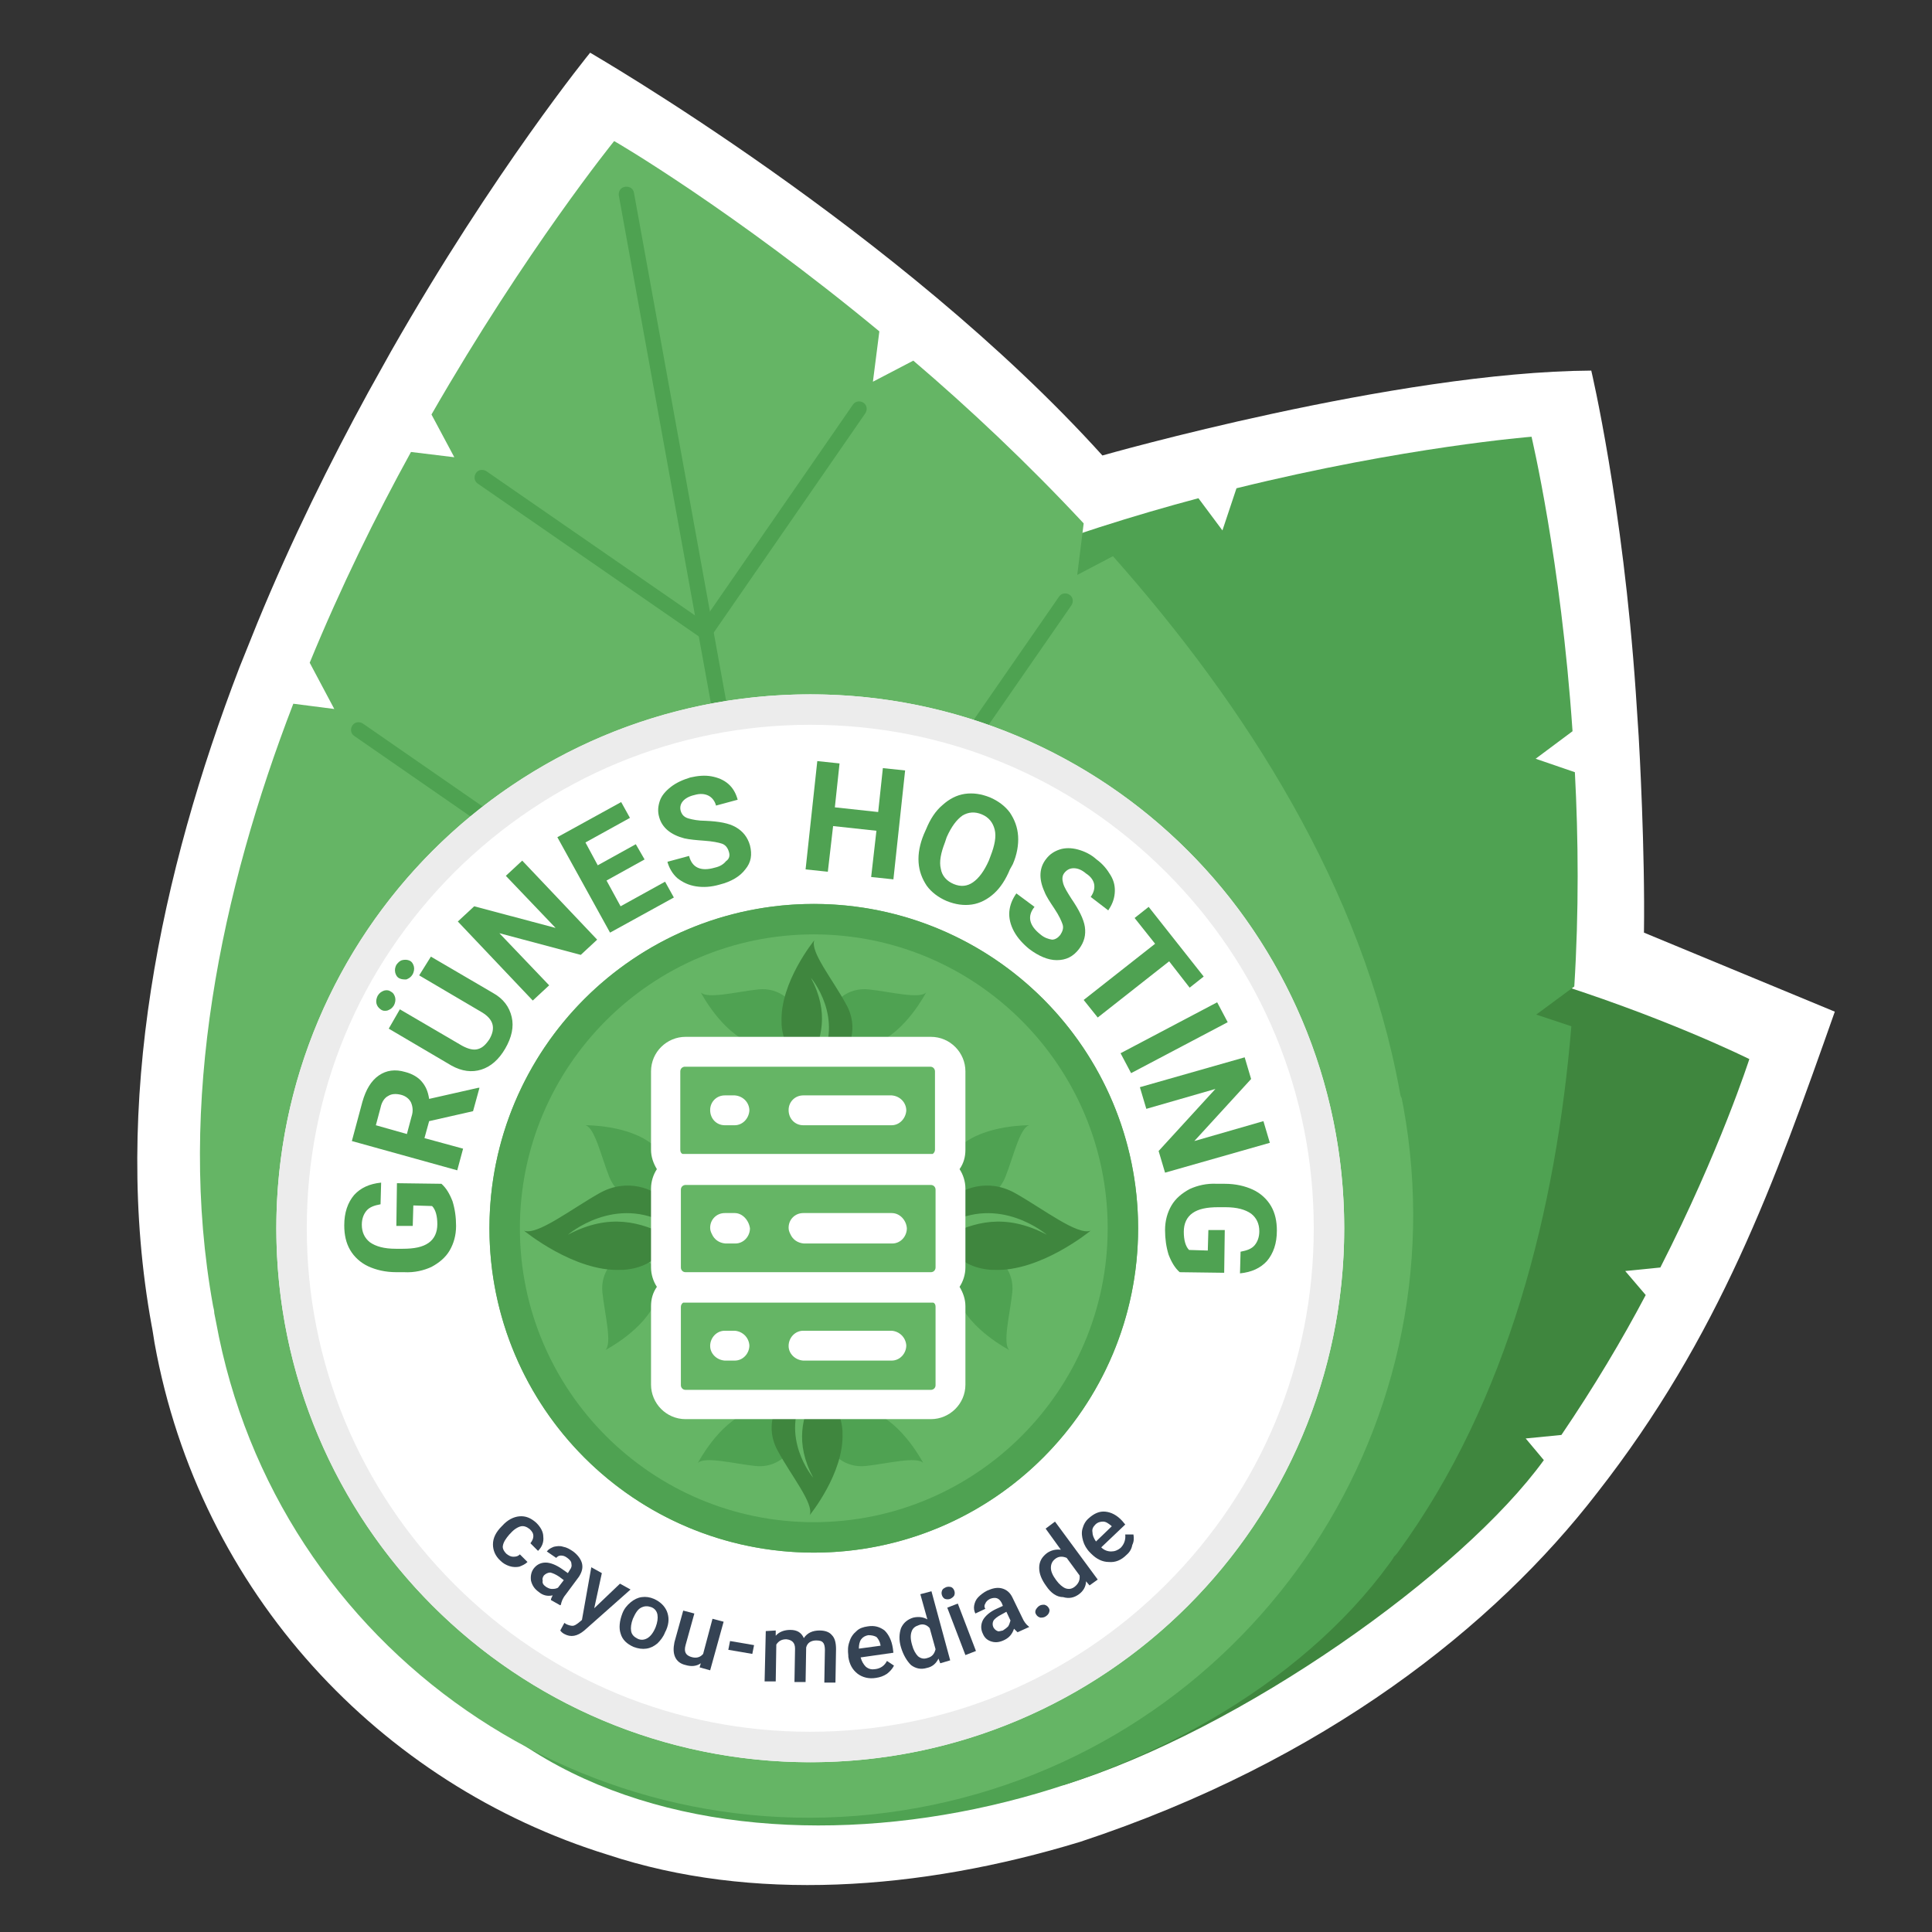
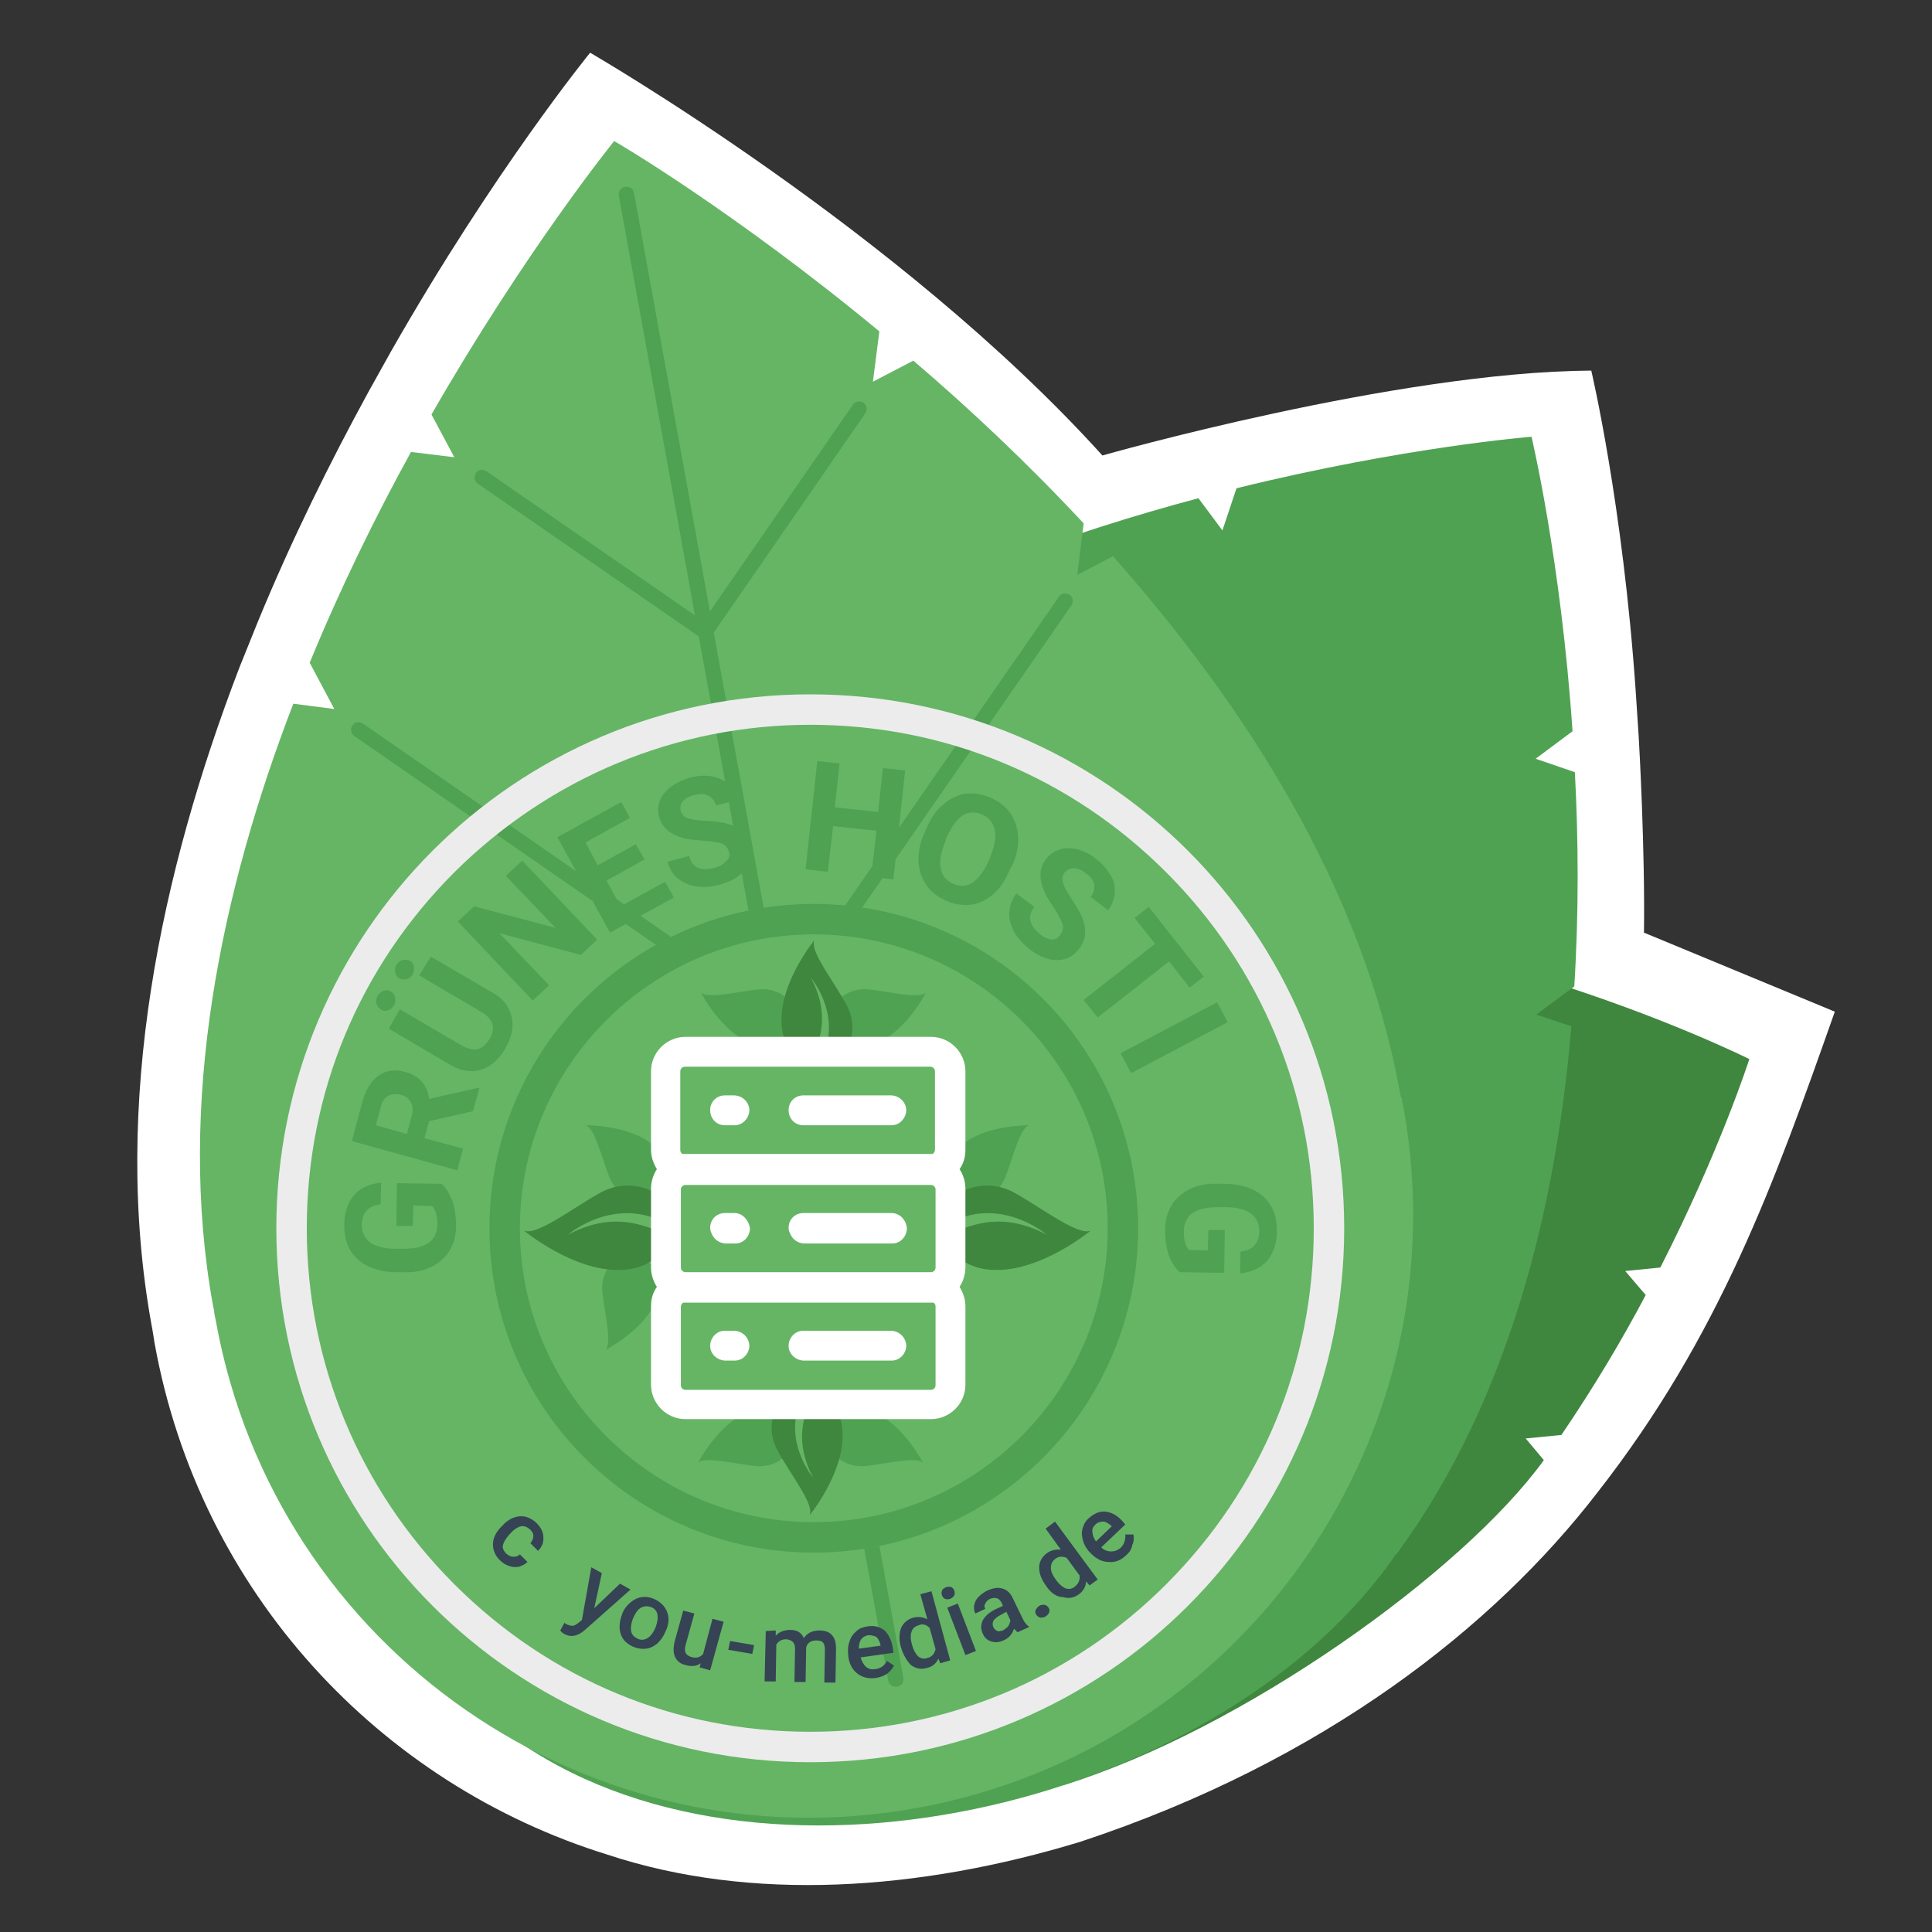
<svg xmlns="http://www.w3.org/2000/svg" version="1.1" id="Ebene_1" x="0px" y="0px" viewBox="0 0 330 330" style="enable-background:new 0 0 330 330;" xml:space="preserve">
  <rect x="0" y="0" width="330" height="330" fill="#333333" stroke="none" />
  <style type="text/css">
	.st0{fill:#FFFFFF;}
	.st1{fill:#3F863E;}
	.st2{fill:#4FA252;}
	.st3{fill:#65B565;}
	.st4{fill:#4EA251;}
	.st5{fill:#ECECEC;}
	.st6{fill:#354354;}
</style>
  <g>
    <g>
      <path class="st0" d="M313.4,172.8L313.4,172.8l-32.6-13.5c0.2-14-0.8-31.9-0.9-33.5l-0.5-7.6c-2.2-32.1-7.6-54.9-7.6-54.9l0,0l0,0    l0,0l0,0c-33.4,0.2-83.5,14.5-83.5,14.5C153.6,39.4,100.9,9.1,100.8,9l0,0l0,0l0,0l0,0c0,0-16.4,20.1-34,51l-3.9,7    C56.4,78.9,49.8,92.2,44,106.3l-3.1,7.7c-13.4,34.9-21.9,74.5-15,112.4c0.1,0.4,0.4,2.4,0.5,3c7.7,42.7,38.6,75.4,77.4,87.4    c24.5,8.1,53.1,6.2,80.7-2.2c41.8-13.8,70.8-36.9,88.3-59.6C293.7,228.3,303.1,202,313.4,172.8L313.4,172.8L313.4,172.8z" />
    </g>
    <g>
      <path class="st1" d="M181.7,304.9c30.4-9.4,68.1-36.3,82-55.5l-3.1-3.7l6.1-0.6c5.5-8.1,10.4-16.3,14.4-23.9l-3.5-4.1l6-0.6    c10.2-20,15.2-35.6,15.2-35.6l0,0l0,0l0,0l0,0c0,0-14.8-7.4-36.4-14l-4.4,3.7l-0.5-5.2c-8.3-2.4-17.4-4.6-27-6.3l-4.7,4l-0.5-4.9    c-23.5-3.5-49.3-3.2-71.8,6.3c-0.3,0.1-0.5,0.2-0.8,0.3s-0.7,0.3-1,0.4c-36.4,15.4-69.3,55.7-53.9,92.1    C113,293.9,181.4,305,181.7,304.9z" />
      <path class="st2" d="M238.8,265.1c18.9-25.9,27-58.7,29.6-89.8l-6-2l6.5-4.8c0.8-12.8,0.7-25.3,0.1-36.6l-6.7-2.3l6.3-4.7    c-2-29.4-7-50.2-7-50.3l0,0l0,0l0,0l0,0c0,0-21.6,1.7-50.4,8.8l-2.4,7.2l-4.1-5.5c-10.9,2.9-22.7,6.6-34.6,11.2l-2.6,7.7l-3.8-5.1    c-28.8,12-57.5,29.6-76.5,55.6c-0.2,0.3-0.4,0.6-0.6,0.9c-0.3,0.4-0.6,0.8-0.9,1.1c-30.5,41.9-40.4,109.4,1.5,140    s119.6,12.5,150.1-29.4c0.3-0.4,0.6-0.8,0.8-1.2C238.3,265.7,238.6,265.4,238.8,265.1z" />
      <path class="st3" d="M239.1,186.5c-6.3-34.7-26.3-65.9-49-91.5l-6.1,3.2l1.1-8.8c-9.6-10.3-19.6-19.7-29.1-27.8l-6.9,3.6l1.1-8.6    C125.3,36,105,24.1,104.9,24.1l0,0l0,0l0,0l0,0c0,0-15,18.5-31.2,46.7l3.9,7.3l-7.4-0.9c-6,10.9-12,23.1-17.3,36l4.2,7.9l-7-0.9    c-12.3,31.9-20,68.2-13.7,102.9c0.1,0.4,0.2,0.8,0.2,1.2c0.1,0.5,0.2,1,0.3,1.5c10.2,56,63.8,93.2,119.8,83s93.2-63.8,83-119.8    c-0.1-0.5-0.2-1-0.3-1.5C239.2,187.3,239.2,186.9,239.1,186.5z" />
      <path class="st4" d="M153,288.1c-0.6,0-1.2-0.4-1.3-1.1l-46-253.6c-0.1-0.7,0.3-1.4,1.1-1.5c0.7-0.1,1.4,0.3,1.5,1.1l46,253.6    c0.1,0.7-0.3,1.4-1.1,1.5C153.1,288.1,153,288.1,153,288.1z" />
      <path class="st4" d="M132.8,174.8c-0.3,0-0.5-0.1-0.7-0.2c-0.6-0.4-0.7-1.2-0.3-1.8l49.1-70.9c0.4-0.6,1.2-0.7,1.8-0.3    c0.6,0.4,0.7,1.2,0.3,1.8l-49.1,70.9C133.6,174.7,133.2,174.8,132.8,174.8z" />
      <path class="st4" d="M132.1,175c-0.3,0-0.5-0.1-0.7-0.2l-70.9-49.1c-0.6-0.4-0.7-1.2-0.3-1.8s1.2-0.7,1.8-0.3l70.9,49.1    c0.6,0.4,0.7,1.2,0.3,1.8C133,174.8,132.6,175,132.1,175z" />
      <g>
-         <circle class="st0" cx="138.4" cy="209.8" r="91.2" />
        <path class="st5" d="M138.4,123.8c23,0,44.5,8.9,60.8,25.2c16.2,16.2,25.2,37.8,25.2,60.8s-8.9,44.5-25.2,60.8     c-16.2,16.2-37.8,25.2-60.8,25.2s-44.5-8.9-60.8-25.2c-16.2-16.2-25.2-37.8-25.2-60.8s8.9-44.5,25.2-60.8     C93.9,132.8,115.5,123.8,138.4,123.8 M138.4,118.6c-50.4,0-91.2,40.8-91.2,91.2S88,301,138.4,301s91.2-40.8,91.2-91.2     S188.8,118.6,138.4,118.6L138.4,118.6z" />
      </g>
      <g>
        <circle class="st3" cx="139" cy="209.8" r="55.4" />
        <path class="st2" d="M139,159.6c27.7,0,50.2,22.5,50.2,50.2S166.7,260,139,260s-50.2-22.5-50.2-50.2     C88.8,182.1,111.3,159.6,139,159.6 M139,154.4c-30.6,0-55.4,24.8-55.4,55.4s24.8,55.4,55.4,55.4s55.4-24.8,55.4-55.4     S169.6,154.4,139,154.4L139,154.4z" />
      </g>
      <g>
        <path class="st2" d="M75.4,202.2c0.8,0.7,1.4,1.7,1.9,3c0.4,1.3,0.6,2.7,0.6,4.2c0,1.6-0.4,3-1.1,4.2c-0.7,1.2-1.8,2.1-3.1,2.8     c-1.3,0.6-2.9,1-4.7,0.9h-1.3c-1.9,0-3.5-0.4-4.8-1s-2.4-1.6-3.1-2.8c-0.7-1.2-1-2.6-1-4.2c0-2.2,0.6-3.9,1.7-5.2     c1.1-1.2,2.6-1.9,4.6-2.1l-0.1,3.7c-1.1,0.2-1.9,0.5-2.4,1.1s-0.8,1.4-0.8,2.4c0,1.3,0.5,2.3,1.4,3c1,0.7,2.4,1.1,4.4,1.1h1.2     c2,0,3.4-0.3,4.4-1s1.5-1.8,1.5-3.2c0-1.4-0.3-2.5-0.9-3.1l-3.2-0.1l-0.1,3.5h-2.8l0.1-7.3L75.4,202.2z" />
        <path class="st2" d="M73.3,191.5l-0.8,2.9l6.6,1.8l-1,3.7l-18-5l1.8-6.7c0.6-2.1,1.5-3.6,2.8-4.5s2.8-1.1,4.5-0.6     c1.2,0.3,2.2,0.9,2.8,1.6c0.7,0.8,1.1,1.7,1.3,3l8.4-1.9h0.2l-1.1,4L73.3,191.5z M69.5,193.7l0.8-3c0.3-0.9,0.2-1.7-0.1-2.4     c-0.3-0.6-0.9-1.1-1.7-1.3c-0.8-0.2-1.6-0.2-2.2,0.2c-0.6,0.3-1.1,1-1.3,2l-0.8,3L69.5,193.7z" />
        <path class="st2" d="M66.8,169.4c0.4,0.2,0.6,0.6,0.7,1c0.1,0.4,0,0.9-0.2,1.3c-0.3,0.5-0.6,0.7-1.1,0.9     c-0.4,0.1-0.8,0.1-1.2-0.2s-0.6-0.6-0.7-1s0-0.9,0.2-1.3c0.3-0.5,0.6-0.7,1.1-0.9C66,169.1,66.4,169.1,66.8,169.4z M73.6,163.4     l10.6,6.2c1.8,1,2.8,2.4,3.2,4.1c0.4,1.7,0,3.5-1.1,5.4s-2.5,3.1-4.1,3.6s-3.3,0.3-5.1-0.7l-10.7-6.3l1.9-3.3l10.6,6.2     c1.1,0.6,2,0.8,2.7,0.6c0.8-0.2,1.4-0.8,2-1.7c1.1-1.9,0.7-3.4-1.3-4.6l-10.7-6.3L73.6,163.4z M68.2,167.1     c-0.4-0.2-0.6-0.6-0.7-1c-0.1-0.5,0-0.9,0.2-1.3c0.3-0.4,0.6-0.7,1-0.8s0.9-0.1,1.3,0.1c0.4,0.2,0.6,0.6,0.7,1     c0.1,0.4,0,0.9-0.2,1.3c-0.3,0.5-0.6,0.7-1.1,0.9C69,167.3,68.6,167.3,68.2,167.1z" />
        <path class="st2" d="M102,160.5l-2.8,2.6l-13.9-3.7l8.5,8.9l-2.8,2.6l-12.8-13.5l2.8-2.6l13.9,3.7l-8.5-8.9l2.8-2.6L102,160.5z" />
        <path class="st2" d="M110.1,146.8l-6.5,3.6l2.4,4.4l7.6-4.2l1.5,2.7l-10.9,6l-9-16.3l10.9-6l1.5,2.7l-7.6,4.2l2.1,3.9l6.5-3.6     L110.1,146.8z" />
        <path class="st2" d="M124.5,145.5c-0.2-0.7-0.6-1.2-1.2-1.4s-1.6-0.4-3-0.5s-2.5-0.2-3.4-0.4c-2.3-0.6-3.8-1.8-4.3-3.6     c-0.3-1-0.2-1.9,0.1-2.8c0.3-0.9,1-1.7,1.9-2.4s2-1.2,3.3-1.6c1.3-0.3,2.5-0.4,3.6-0.2s2.1,0.6,2.9,1.3c0.8,0.7,1.3,1.6,1.6,2.7     l-3.7,1c-0.2-0.8-0.7-1.4-1.3-1.7s-1.4-0.4-2.4-0.1c-0.9,0.2-1.6,0.6-2,1.1s-0.5,1.1-0.3,1.7c0.2,0.6,0.6,1,1.3,1.2     s1.7,0.4,2.9,0.4c2.3,0.1,4,0.4,5.2,1.1c1.2,0.7,2,1.7,2.4,3.1c0.4,1.6,0.2,2.9-0.8,4.1c-0.9,1.2-2.4,2.1-4.4,2.6     c-1.4,0.4-2.7,0.5-4,0.3s-2.3-0.7-3.2-1.4c-0.8-0.7-1.4-1.7-1.7-2.8l3.7-1c0.5,2,2,2.7,4.4,2c0.9-0.2,1.5-0.6,1.9-1.1     C124.6,146.7,124.7,146.1,124.5,145.5z" />
        <path class="st2" d="M152.6,150.2l-3.8-0.4l0.9-7.9l-7.4-0.8l-0.9,7.8l-3.8-0.4l2-18.5l3.8,0.4l-0.8,7.5l7.4,0.8l0.8-7.5l3.8,0.4     L152.6,150.2z" />
        <path class="st2" d="M172.5,148.5c-0.7,1.7-1.6,3.1-2.7,4.1c-1.1,1-2.4,1.7-3.8,1.9c-1.4,0.2-2.8,0-4.3-0.6     c-1.4-0.6-2.6-1.5-3.4-2.6c-0.8-1.2-1.3-2.5-1.4-4c-0.1-1.5,0.2-3.1,0.9-4.8l0.4-0.9c0.7-1.7,1.6-3.1,2.8-4.1     c1.1-1,2.4-1.7,3.8-1.9c1.4-0.2,2.8,0,4.3,0.6c1.4,0.6,2.6,1.5,3.4,2.6c0.8,1.2,1.3,2.5,1.4,4c0.1,1.5-0.2,3.2-0.9,4.8     L172.5,148.5z M169.2,146.2c0.7-1.8,1-3.3,0.7-4.5s-1-2.1-2.2-2.6s-2.3-0.4-3.3,0.2c-1,0.7-1.9,1.9-2.7,3.7l-0.3,0.9     c-0.7,1.8-1,3.3-0.7,4.5c0.2,1.2,1,2.1,2.2,2.6s2.3,0.4,3.3-0.3s1.9-1.9,2.7-3.7L169.2,146.2z" />
        <path class="st2" d="M181.1,159.7c0.4-0.6,0.6-1.2,0.4-1.8s-0.6-1.5-1.4-2.7s-1.4-2.1-1.7-2.9c-1-2.2-0.9-4.1,0.3-5.6     c0.6-0.8,1.4-1.3,2.3-1.6s2-0.3,3.1,0s2.2,0.8,3.2,1.7c1.1,0.8,1.8,1.7,2.4,2.7s0.8,2,0.7,3.1s-0.5,2-1.1,2.9l-3-2.3     c0.5-0.7,0.7-1.4,0.6-2.1c-0.1-0.7-0.6-1.4-1.4-1.9c-0.7-0.6-1.4-0.9-2.1-0.9s-1.2,0.3-1.6,0.8s-0.4,1.1-0.2,1.8     c0.2,0.7,0.7,1.5,1.4,2.6c1.3,1.9,2.1,3.5,2.3,4.8c0.2,1.4-0.1,2.6-1,3.8c-1,1.3-2.2,1.9-3.8,1.9c-1.5,0-3.1-0.7-4.7-1.9     c-1.1-0.9-2-1.9-2.6-3s-0.9-2.3-0.8-3.4c0.1-1.1,0.5-2.1,1.2-3.1l3.1,2.3c-1.3,1.6-0.9,3.2,1,4.7c0.7,0.6,1.4,0.8,2,0.9     C180.2,160.5,180.7,160.2,181.1,159.7z" />
        <path class="st2" d="M203.2,168.7l-3.5-4.5l-12.2,9.6l-2.4-3l12.2-9.6l-3.5-4.4l2.4-1.9l9.4,11.9L203.2,168.7z" />
        <path class="st2" d="M193.2,183.3l-1.8-3.4l16.5-8.7l1.8,3.4L193.2,183.3z" />
-         <path class="st2" d="M199,200.3l-1.1-3.7l9.7-10.6l-11.8,3.4l-1.1-3.7l17.9-5.1l1.1,3.7l-9.7,10.6l11.8-3.4l1.1,3.7L199,200.3z" />
        <path class="st2" d="M201.5,217.3c-0.8-0.7-1.4-1.7-1.9-3c-0.4-1.3-0.6-2.7-0.6-4.2c0-1.6,0.4-3,1.1-4.2s1.8-2.1,3.1-2.8     c1.3-0.6,2.9-1,4.7-0.9h1.3c1.9,0,3.5,0.4,4.8,1s2.4,1.6,3.1,2.8c0.7,1.2,1,2.6,1,4.2c0,2.2-0.6,3.9-1.7,5.2     c-1.1,1.2-2.6,1.9-4.6,2.1l0.1-3.7c1.1-0.2,1.9-0.5,2.4-1.1s0.8-1.4,0.8-2.4c0-1.3-0.5-2.3-1.4-3c-1-0.7-2.4-1.1-4.4-1.1h-1.2     c-2,0-3.4,0.3-4.4,1s-1.5,1.8-1.5,3.2c0,1.4,0.3,2.5,0.9,3.1l3.2,0.1l0.1-3.5h2.8l-0.1,7.3L201.5,217.3z" />
      </g>
      <g>
        <path class="st6" d="M86.5,265.4c0.4,0.3,0.7,0.5,1.2,0.5s0.8-0.1,1.1-0.4l1.3,1.3c-0.4,0.4-0.9,0.6-1.4,0.8     c-0.5,0.1-1.1,0.1-1.7-0.1c-0.6-0.2-1.1-0.5-1.5-0.9c-0.9-0.8-1.3-1.8-1.3-2.8c0-1.1,0.5-2.1,1.5-3.1l0.1-0.1     c0.9-1,1.9-1.5,2.9-1.6c1.1-0.1,2,0.3,2.9,1.1c0.7,0.7,1.2,1.5,1.2,2.4c0.1,0.9-0.2,1.7-0.9,2.4l-1.3-1.3     c0.3-0.4,0.5-0.8,0.5-1.2c0-0.5-0.2-0.8-0.6-1.2c-0.5-0.4-1-0.6-1.5-0.5s-1.2,0.5-1.8,1.2l-0.2,0.2c-0.6,0.7-1,1.3-1.1,1.9     C85.8,264.4,86,264.9,86.5,265.4z" />
-         <path class="st6" d="M94.1,273.3c0-0.2,0.1-0.4,0.3-0.8c-0.9,0.2-1.7,0-2.4-0.6c-0.7-0.5-1.1-1.1-1.3-1.9c-0.1-0.7,0-1.4,0.4-2     c0.5-0.7,1.2-1.1,2.1-1.1c0.8,0,1.8,0.4,2.8,1.1l1,0.7l0.3-0.5c0.3-0.4,0.4-0.7,0.3-1.1c0-0.4-0.3-0.7-0.7-1s-0.7-0.4-1.1-0.4     c-0.4,0-0.6,0.2-0.8,0.4l-1.6-1.1c0.3-0.4,0.7-0.6,1.2-0.8c0.5-0.1,1-0.2,1.6,0c0.6,0.1,1.1,0.4,1.7,0.8c0.8,0.6,1.3,1.3,1.5,2     c0.2,0.8,0,1.5-0.5,2.3l-2.3,3.1c-0.5,0.6-0.7,1.2-0.8,1.7l-0.1,0.1L94.1,273.3z M93.2,271c0.3,0.2,0.7,0.4,1,0.4     c0.4,0,0.7,0,1.1-0.2l1-1.3l-0.8-0.6c-0.6-0.4-1.1-0.6-1.5-0.7c-0.4,0-0.8,0.2-1.1,0.5c-0.2,0.3-0.3,0.6-0.2,0.9     C92.6,270.4,92.8,270.7,93.2,271z" />
        <path class="st6" d="M101.5,274.7l4.4-4.2l1.8,1l-7.9,7c-1.2,1-2.3,1.2-3.4,0.6c-0.2-0.1-0.5-0.3-0.7-0.6l0.7-1.3l0.3,0.2     c0.4,0.2,0.8,0.3,1.1,0.3s0.6-0.2,1-0.5l0.6-0.5l1.6-9l1.8,1L101.5,274.7z" />
        <path class="st6" d="M106.3,275.6c0.3-0.8,0.8-1.4,1.4-1.9c0.6-0.5,1.2-0.8,1.9-0.9s1.4,0,2.1,0.3c1.1,0.5,1.8,1.2,2.2,2.1     c0.4,1,0.4,2-0.1,3.2l-0.2,0.4c-0.3,0.8-0.8,1.4-1.3,1.9c-0.6,0.5-1.2,0.8-1.9,0.9s-1.4,0-2.2-0.3c-1.1-0.5-1.9-1.2-2.2-2.3     C105.7,278.1,105.8,276.9,106.3,275.6L106.3,275.6z M108.1,276.5c-0.3,0.8-0.4,1.5-0.3,2.1c0.1,0.6,0.5,1,1.1,1.3     s1.2,0.2,1.7-0.1c0.5-0.3,1-0.9,1.4-1.9c0.3-0.8,0.4-1.5,0.3-2.1c-0.1-0.6-0.5-1.1-1.1-1.3c-0.6-0.2-1.1-0.2-1.7,0.1     C108.9,274.9,108.5,275.6,108.1,276.5z" />
        <path class="st6" d="M119.7,284.1c-0.7,0.5-1.6,0.6-2.6,0.3c-0.9-0.2-1.5-0.7-1.8-1.4c-0.3-0.7-0.3-1.5-0.1-2.5l1.5-5.4l1.9,0.5     l-1.5,5.4c-0.3,1.1,0,1.7,0.9,2s1.6,0.1,2.1-0.5l1.6-6l1.9,0.5l-2.3,8.3l-1.8-0.5L119.7,284.1z" />
        <path class="st6" d="M128.5,282.5l-4.1-0.7l0.3-1.5l4.1,0.7L128.5,282.5z" />
        <path class="st6" d="M132.5,278.5v0.9c0.6-0.7,1.5-1,2.5-1c1.2,0,1.9,0.5,2.3,1.4c0.6-0.9,1.5-1.3,2.7-1.3c1,0,1.7,0.3,2.1,0.8     c0.5,0.5,0.7,1.3,0.7,2.4l-0.1,5.7h-1.9l0.1-5.6c0-0.5-0.1-1-0.3-1.2c-0.2-0.3-0.6-0.4-1.2-0.4c-0.4,0-0.8,0.1-1.1,0.3     c-0.3,0.2-0.5,0.5-0.6,0.9l-0.1,5.9h-1.9l0.1-5.7c0-1-0.5-1.5-1.5-1.6c-0.8,0-1.3,0.3-1.7,0.9l-0.1,6.3h-1.9l0.2-8.6L132.5,278.5     z" />
        <path class="st6" d="M149.6,286.6c-1.2,0.2-2.3-0.1-3.1-0.7c-0.9-0.7-1.4-1.6-1.6-2.9v-0.2c-0.1-0.9-0.1-1.6,0.2-2.4     c0.2-0.7,0.6-1.3,1.2-1.8c0.5-0.5,1.2-0.7,1.9-0.8c1.2-0.2,2.1,0.1,2.9,0.7c0.7,0.7,1.2,1.7,1.4,3l0.1,0.8l-5.6,0.8     c0.2,0.7,0.5,1.2,0.9,1.6c0.5,0.4,1,0.5,1.6,0.4c0.9-0.1,1.6-0.6,2-1.4l1.2,0.8c-0.3,0.6-0.7,1-1.2,1.4     C150.9,286.3,150.3,286.5,149.6,286.6z M148.3,279.3c-0.5,0.1-0.9,0.3-1.2,0.7c-0.3,0.4-0.4,1-0.4,1.6l3.7-0.5V281     c-0.1-0.6-0.4-1.1-0.7-1.4C149.3,279.4,148.9,279.3,148.3,279.3z" />
        <path class="st6" d="M153.9,281.4c-0.4-1.3-0.3-2.4,0-3.3c0.4-0.9,1.1-1.5,2.1-1.8c0.9-0.2,1.7-0.1,2.4,0.3l-1.2-4.3l1.9-0.5     l3.2,11.8l-1.7,0.5l-0.3-0.8c-0.4,0.8-1,1.4-2,1.6c-1,0.3-1.9,0.1-2.7-0.5C154.9,283.7,154.3,282.7,153.9,281.4z M155.8,281     c0.2,0.8,0.6,1.5,1,1.9c0.5,0.4,1,0.5,1.6,0.3c0.8-0.2,1.2-0.7,1.4-1.5l-1-3.6c-0.5-0.6-1.2-0.8-1.9-0.5c-0.6,0.2-1,0.5-1.2,1.1     S155.5,280,155.8,281z" />
        <path class="st6" d="M160.9,272.5c-0.1-0.3-0.1-0.5,0-0.8s0.3-0.4,0.7-0.6c0.3-0.1,0.6-0.1,0.9,0c0.2,0.1,0.4,0.3,0.5,0.6     c0.1,0.3,0.1,0.5,0,0.8c-0.1,0.2-0.3,0.4-0.7,0.6c-0.3,0.1-0.6,0.1-0.9,0C161.2,273,161,272.8,160.9,272.5z M166.7,282l-1.8,0.7     l-3.1-8.1l1.8-0.7L166.7,282z" />
        <path class="st6" d="M173.8,278.8c-0.1-0.1-0.3-0.3-0.6-0.6c-0.3,0.9-0.8,1.5-1.6,1.9s-1.5,0.5-2.2,0.3s-1.2-0.6-1.5-1.3     c-0.4-0.8-0.4-1.6,0-2.4c0.4-0.7,1.2-1.4,2.3-1.9l1.1-0.5l-0.2-0.5c-0.2-0.4-0.5-0.7-0.8-0.8c-0.3-0.1-0.7-0.1-1.2,0.1     c-0.4,0.2-0.7,0.5-0.8,0.8c-0.2,0.3-0.2,0.6,0,0.9l-1.7,0.8c-0.2-0.4-0.3-0.9-0.2-1.4s0.3-1,0.7-1.4s0.9-0.8,1.5-1.1     c0.9-0.4,1.7-0.6,2.5-0.4s1.4,0.7,1.8,1.5l1.7,3.5c0.3,0.7,0.7,1.2,1.1,1.5l0.1,0.1L173.8,278.8z M171.3,278.5     c0.3-0.2,0.6-0.4,0.9-0.7c0.2-0.3,0.3-0.7,0.4-1l-0.7-1.5l-0.9,0.5c-0.6,0.3-1.1,0.7-1.3,1c-0.2,0.4-0.2,0.8,0,1.2     c0.2,0.3,0.4,0.5,0.7,0.6C170.5,278.7,170.9,278.6,171.3,278.5z" />
        <path class="st6" d="M177.5,274.3c0.3-0.2,0.6-0.2,0.9-0.2c0.3,0.1,0.5,0.2,0.7,0.5s0.2,0.5,0.1,0.8s-0.3,0.5-0.6,0.7     s-0.6,0.2-0.9,0.2c-0.3-0.1-0.5-0.2-0.7-0.5s-0.2-0.5-0.1-0.8C177,274.8,177.2,274.5,177.5,274.3z" />
        <path class="st6" d="M178.7,270.9c-0.8-1.1-1.2-2.1-1.2-3.1s0.4-1.8,1.3-2.5c0.7-0.5,1.5-0.7,2.4-0.6l-2.6-3.6l1.6-1.2l7.3,9.9     l-1.4,1l-0.6-0.7c0,0.9-0.5,1.7-1.2,2.2c-0.8,0.6-1.7,0.8-2.7,0.5C180.5,272.8,179.5,272.1,178.7,270.9z M180.4,269.9     c0.5,0.7,1.1,1.2,1.6,1.4c0.6,0.2,1.1,0.1,1.6-0.3c0.6-0.5,0.9-1.1,0.8-1.9l-2.2-3c-0.7-0.3-1.4-0.3-2,0.2     c-0.5,0.4-0.7,0.9-0.7,1.5C179.5,268.4,179.8,269.1,180.4,269.9z" />
        <path class="st6" d="M192.4,265.6c-0.9,0.9-1.9,1.3-3,1.2c-1.1,0-2.1-0.5-3-1.4l-0.2-0.2c-0.6-0.6-1-1.3-1.2-2s-0.3-1.4-0.1-2.1     c0.2-0.7,0.5-1.3,1.1-1.8c0.9-0.8,1.8-1.2,2.8-1.1s2,0.6,2.9,1.6l0.5,0.6l-4.1,3.9c0.5,0.5,1.1,0.7,1.7,0.7s1.1-0.2,1.6-0.6     c0.6-0.6,0.9-1.4,0.8-2.3h1.4c0.1,0.6,0.1,1.2-0.2,1.8C193.3,264.5,193,265.1,192.4,265.6z M187.1,260.4     c-0.4,0.4-0.6,0.8-0.5,1.3c0,0.5,0.2,1,0.6,1.6l2.7-2.6l-0.1-0.1c-0.5-0.4-0.9-0.7-1.4-0.7C188,259.9,187.5,260,187.1,260.4z" />
      </g>
      <path class="st4" d="M120.5,109c-0.3,0-0.5-0.1-0.7-0.2c-0.6-0.4-0.7-1.2-0.3-1.8l26.2-37.9c0.4-0.6,1.2-0.7,1.8-0.3    s0.7,1.2,0.3,1.8l-26.2,37.9C121.3,108.8,120.9,109,120.5,109z" />
      <path class="st4" d="M120.2,109c-0.3,0-0.5-0.1-0.7-0.2L81.6,82.6c-0.6-0.4-0.7-1.2-0.3-1.8s1.2-0.7,1.8-0.3l37.9,26.2    c0.6,0.4,0.7,1.2,0.3,1.8C121,108.8,120.6,109,120.2,109z" />
      <g>
        <path class="st2" d="M163,203.3l-0.7-1.1l0,0c-0.2-0.3-1.7-3.3,1.6-6.3c0.1-0.1,0.1-0.1,0.2-0.2c4.1-3.6,11.7-3.5,11.7-3.5     c-1.6,0.4-2.7,5.4-4.1,8.9c-1.4,3.4-4.7,4.3-6.2,4S163,203.3,163,203.3z" />
-         <path class="st2" d="M166.3,214.8l-1.1,0.6l0,0c-0.3,0.2-3,2.1-1.6,6.3c0,0.1,0.1,0.2,0.1,0.3c1.9,5.1,8.7,8.6,8.7,8.6     c-1.2-1.1,0.1-6.1,0.5-9.8c0.4-3.7-2.2-6-3.6-6.4C167.9,214,166.3,214.8,166.3,214.8z" />
        <path class="st1" d="M161.6,209.2c9.1-5.3,17.2,1.7,17.2,1.7c-7.2-3.8-12.5-2.1-17.1,0.2l0,0c0.1,0.5,1,5.3,7.6,5.8     c0.1,0,0.3,0,0.4,0c8,0.4,16.6-6.7,16.6-6.7c-2.2,0.9-8.1-3.7-12.9-6.4c-4.8-2.7-9.4-0.6-10.8,1     C161.4,206.5,161.6,209.2,161.6,209.2z" />
      </g>
      <g>
        <path class="st2" d="M112.8,203.3l0.7-1.1l0,0c0.2-0.3,1.7-3.3-1.6-6.3c-0.1-0.1-0.1-0.1-0.2-0.2c-4.1-3.6-11.7-3.5-11.7-3.5     c1.6,0.4,2.7,5.4,4.1,8.9c1.4,3.4,4.7,4.3,6.2,4S112.8,203.3,112.8,203.3z" />
        <path class="st2" d="M109.5,214.8l1.1,0.6l0,0c0.3,0.2,3,2.1,1.6,6.3c0,0.1-0.1,0.2-0.1,0.3c-1.9,5.1-8.7,8.6-8.7,8.6     c1.2-1.1-0.1-6.1-0.5-9.8c-0.4-3.7,2.2-6,3.6-6.4C108,214,109.5,214.8,109.5,214.8z" />
        <path class="st1" d="M114.2,209.2c-9.1-5.3-17.2,1.7-17.2,1.7c7.2-3.8,12.5-2.1,17.1,0.2l0,0c-0.1,0.5-1,5.3-7.6,5.8     c-0.1,0-0.3,0-0.4,0c-8,0.4-16.6-6.7-16.6-6.7c2.2,0.9,8.1-3.7,12.9-6.4c4.8-2.7,9.4-0.6,10.8,1     C114.4,206.5,114.2,209.2,114.2,209.2z" />
      </g>
      <g>
        <path class="st2" d="M141.9,243.8l0.6-1.1l0,0c0.2-0.3,2.1-3,6.3-1.6c0.1,0,0.2,0.1,0.3,0.1c5.1,1.9,8.6,8.7,8.6,8.7     c-1.1-1.2-6.1,0.1-9.8,0.5s-6-2.2-6.4-3.6C141,245.4,141.9,243.8,141.9,243.8z" />
        <path class="st2" d="M135,243.8l-0.6-1.1l0,0c-0.2-0.3-2.1-3-6.3-1.6c-0.1,0-0.2,0.1-0.3,0.1c-5.1,1.9-8.6,8.7-8.6,8.7     c1.1-1.2,6.1,0.1,9.8,0.5s6-2.2,6.4-3.6C135.8,245.4,135,243.8,135,243.8z" />
        <path class="st1" d="M137.5,237.8c-4.5,7.7,1.4,14.6,1.4,14.6c-3.2-6-1.8-10.5,0.1-14.4l0,0c0.4,0.1,4.5,0.8,4.9,6.4     c0,0.1,0,0.2,0,0.4c0.3,6.8-5.6,14-5.6,14c0.8-1.9-3.2-6.8-5.4-10.9c-2.3-4-0.5-7.9,0.9-9.1C135.3,237.7,137.5,237.8,137.5,237.8     z" />
      </g>
      <g>
        <path class="st2" d="M135.5,175.6l-0.6,1.1l0,0c-0.2,0.3-2.1,3-6.3,1.6c-0.1,0-0.2-0.1-0.3-0.1c-5.1-1.9-8.6-8.7-8.6-8.7     c1.1,1.2,6.1-0.1,9.8-0.5s6,2.2,6.4,3.6C136.4,174,135.5,175.6,135.5,175.6z" />
        <path class="st2" d="M142.4,175.6l0.6,1.1l0,0c0.2,0.3,2.1,3,6.3,1.6c0.1,0,0.2-0.1,0.3-0.1c5.1-1.9,8.6-8.7,8.6-8.7     c-1.1,1.2-6.1-0.1-9.8-0.5s-6,2.2-6.4,3.6C141.6,174,142.4,175.6,142.4,175.6z" />
        <path class="st1" d="M139.9,181.6c4.5-7.7-1.4-14.6-1.4-14.6c3.2,6,1.8,10.5-0.1,14.4l0,0c-0.4-0.1-4.5-0.8-4.9-6.4     c0-0.1,0-0.2,0-0.4c-0.3-6.8,5.6-14,5.6-14c-0.8,1.9,3.2,6.8,5.4,10.9c2.3,4,0.5,7.9-0.9,9.1     C142.1,181.8,139.9,181.6,139.9,181.6z" />
      </g>
      <g>
        <path class="st0" d="M152.3,207.2h-15.1c-1.4,0-2.5,1.1-2.5,2.5c0,0.4,0.1,0.7,0.3,1.1c0.4,0.9,1.2,1.5,2.3,1.6h15.1     c1.4,0,2.5-1.2,2.5-2.6l0,0l0,0C154.8,208.4,153.7,207.2,152.3,207.2z" />
        <path class="st0" d="M125.5,207.2h-1.7c-1.4,0-2.5,1.1-2.5,2.5c0,0.4,0.1,0.7,0.3,1.1c0.4,0.9,1.2,1.5,2.3,1.6h1.7     c1.4,0,2.5-1.2,2.5-2.6l0,0l0,0C127.9,208.4,126.8,207.2,125.5,207.2z" />
        <path class="st0" d="M152.3,227.3h-15.1c-1.4,0-2.5,1.2-2.5,2.6c0,1.3,1.1,2.4,2.5,2.5h15.1c1.4,0,2.5-1.2,2.5-2.6     C154.7,228.4,153.6,227.4,152.3,227.3z" />
        <path class="st0" d="M125.5,227.3h-1.7c-1.4,0-2.5,1.2-2.5,2.6c0,1.3,1.1,2.4,2.5,2.5h1.7c1.4,0,2.5-1.2,2.5-2.6     C127.9,228.4,126.8,227.4,125.5,227.3z" />
        <path class="st0" d="M137.2,192.2h15.1c1.3,0,2.4-1.1,2.5-2.5c0-1.4-1.1-2.5-2.5-2.6h-15.1c-1.4,0-2.5,1.1-2.5,2.5     C134.7,191.1,135.8,192.2,137.2,192.2z" />
        <path class="st0" d="M164.9,183c0-3.2-2.6-5.9-5.9-5.9h-41.9c-3.2,0-5.9,2.6-5.9,5.9v13.4c0,1.2,0.4,2.3,1,3.3     c-0.6,0.9-1,2.1-1,3.3v0.1v13.3v0.1c0,1.2,0.4,2.4,1,3.3c-0.7,1-1,2.1-1,3.3v13.4c0,3.2,2.6,5.9,5.9,5.9H159     c3.2,0,5.9-2.6,5.9-5.9v-13.4c0-1.2-0.4-2.3-1-3.3c0.6-0.9,1-2.1,1-3.3v-0.1v-13.3V203c0-1.2-0.4-2.4-1-3.3c0.7-1,1-2.1,1-3.3     V183z M116.2,183c0-0.5,0.4-0.8,0.8-0.8h41.9c0.5,0,0.8,0.4,0.8,0.8v13.4c0,0.3-0.2,0.6-0.4,0.7c-0.1,0-0.3,0-0.4,0H117     c-0.1,0-0.3,0-0.4,0c-0.3-0.1-0.4-0.4-0.4-0.7L116.2,183L116.2,183z M159,217.3h-41.9c-0.5,0-0.8-0.4-0.8-0.8v-13.3     c0-0.5,0.4-0.8,0.8-0.8H159c0.5,0,0.8,0.4,0.8,0.8v13.3C159.8,216.9,159.5,217.3,159,217.3z M159.8,236.6c0,0.5-0.4,0.8-0.8,0.8     h-41.9c-0.5,0-0.8-0.4-0.8-0.8v-13.4c0-0.3,0.2-0.6,0.4-0.7c0.1,0,0.3,0,0.4,0H159c0.1,0,0.3,0,0.4,0c0.3,0.1,0.4,0.4,0.4,0.7     L159.8,236.6L159.8,236.6z" />
        <path class="st0" d="M123.8,192.2h1.7c1.3,0,2.4-1.1,2.5-2.5c0-1.4-1.1-2.5-2.5-2.6h-1.7c-1.4,0-2.5,1.1-2.5,2.5     C121.3,191.1,122.4,192.2,123.8,192.2z" />
      </g>
    </g>
  </g>
</svg>